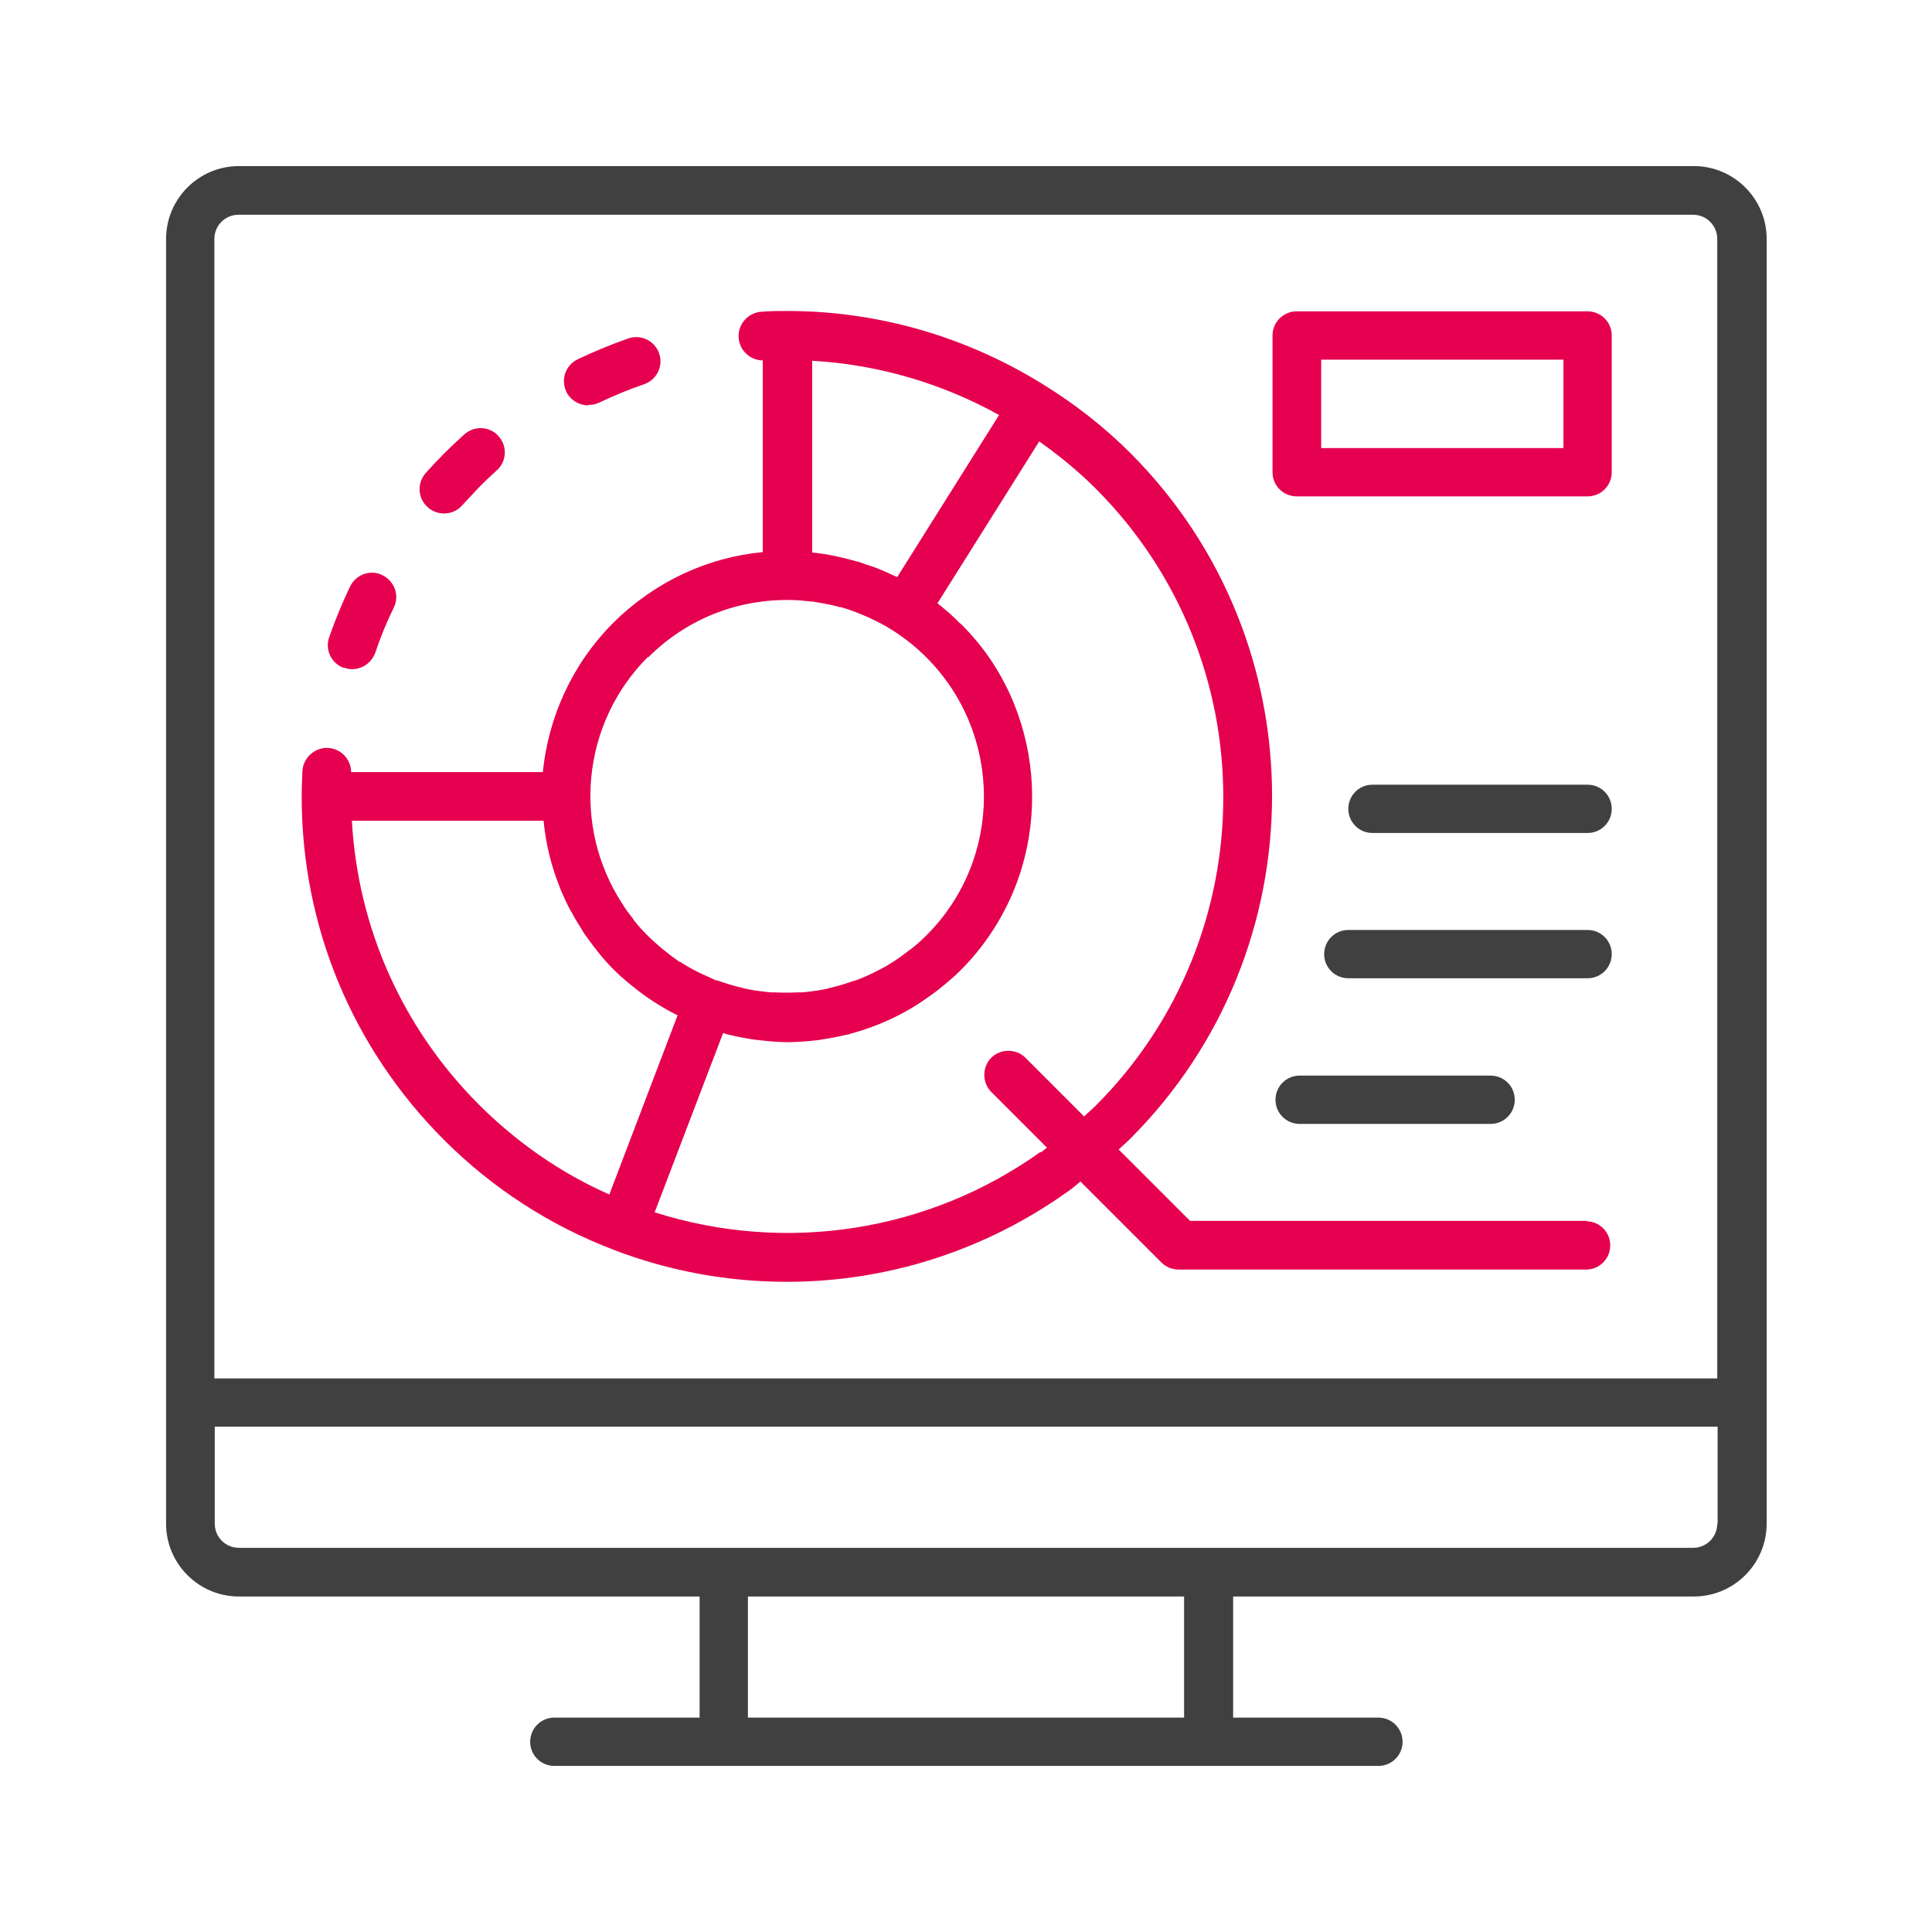
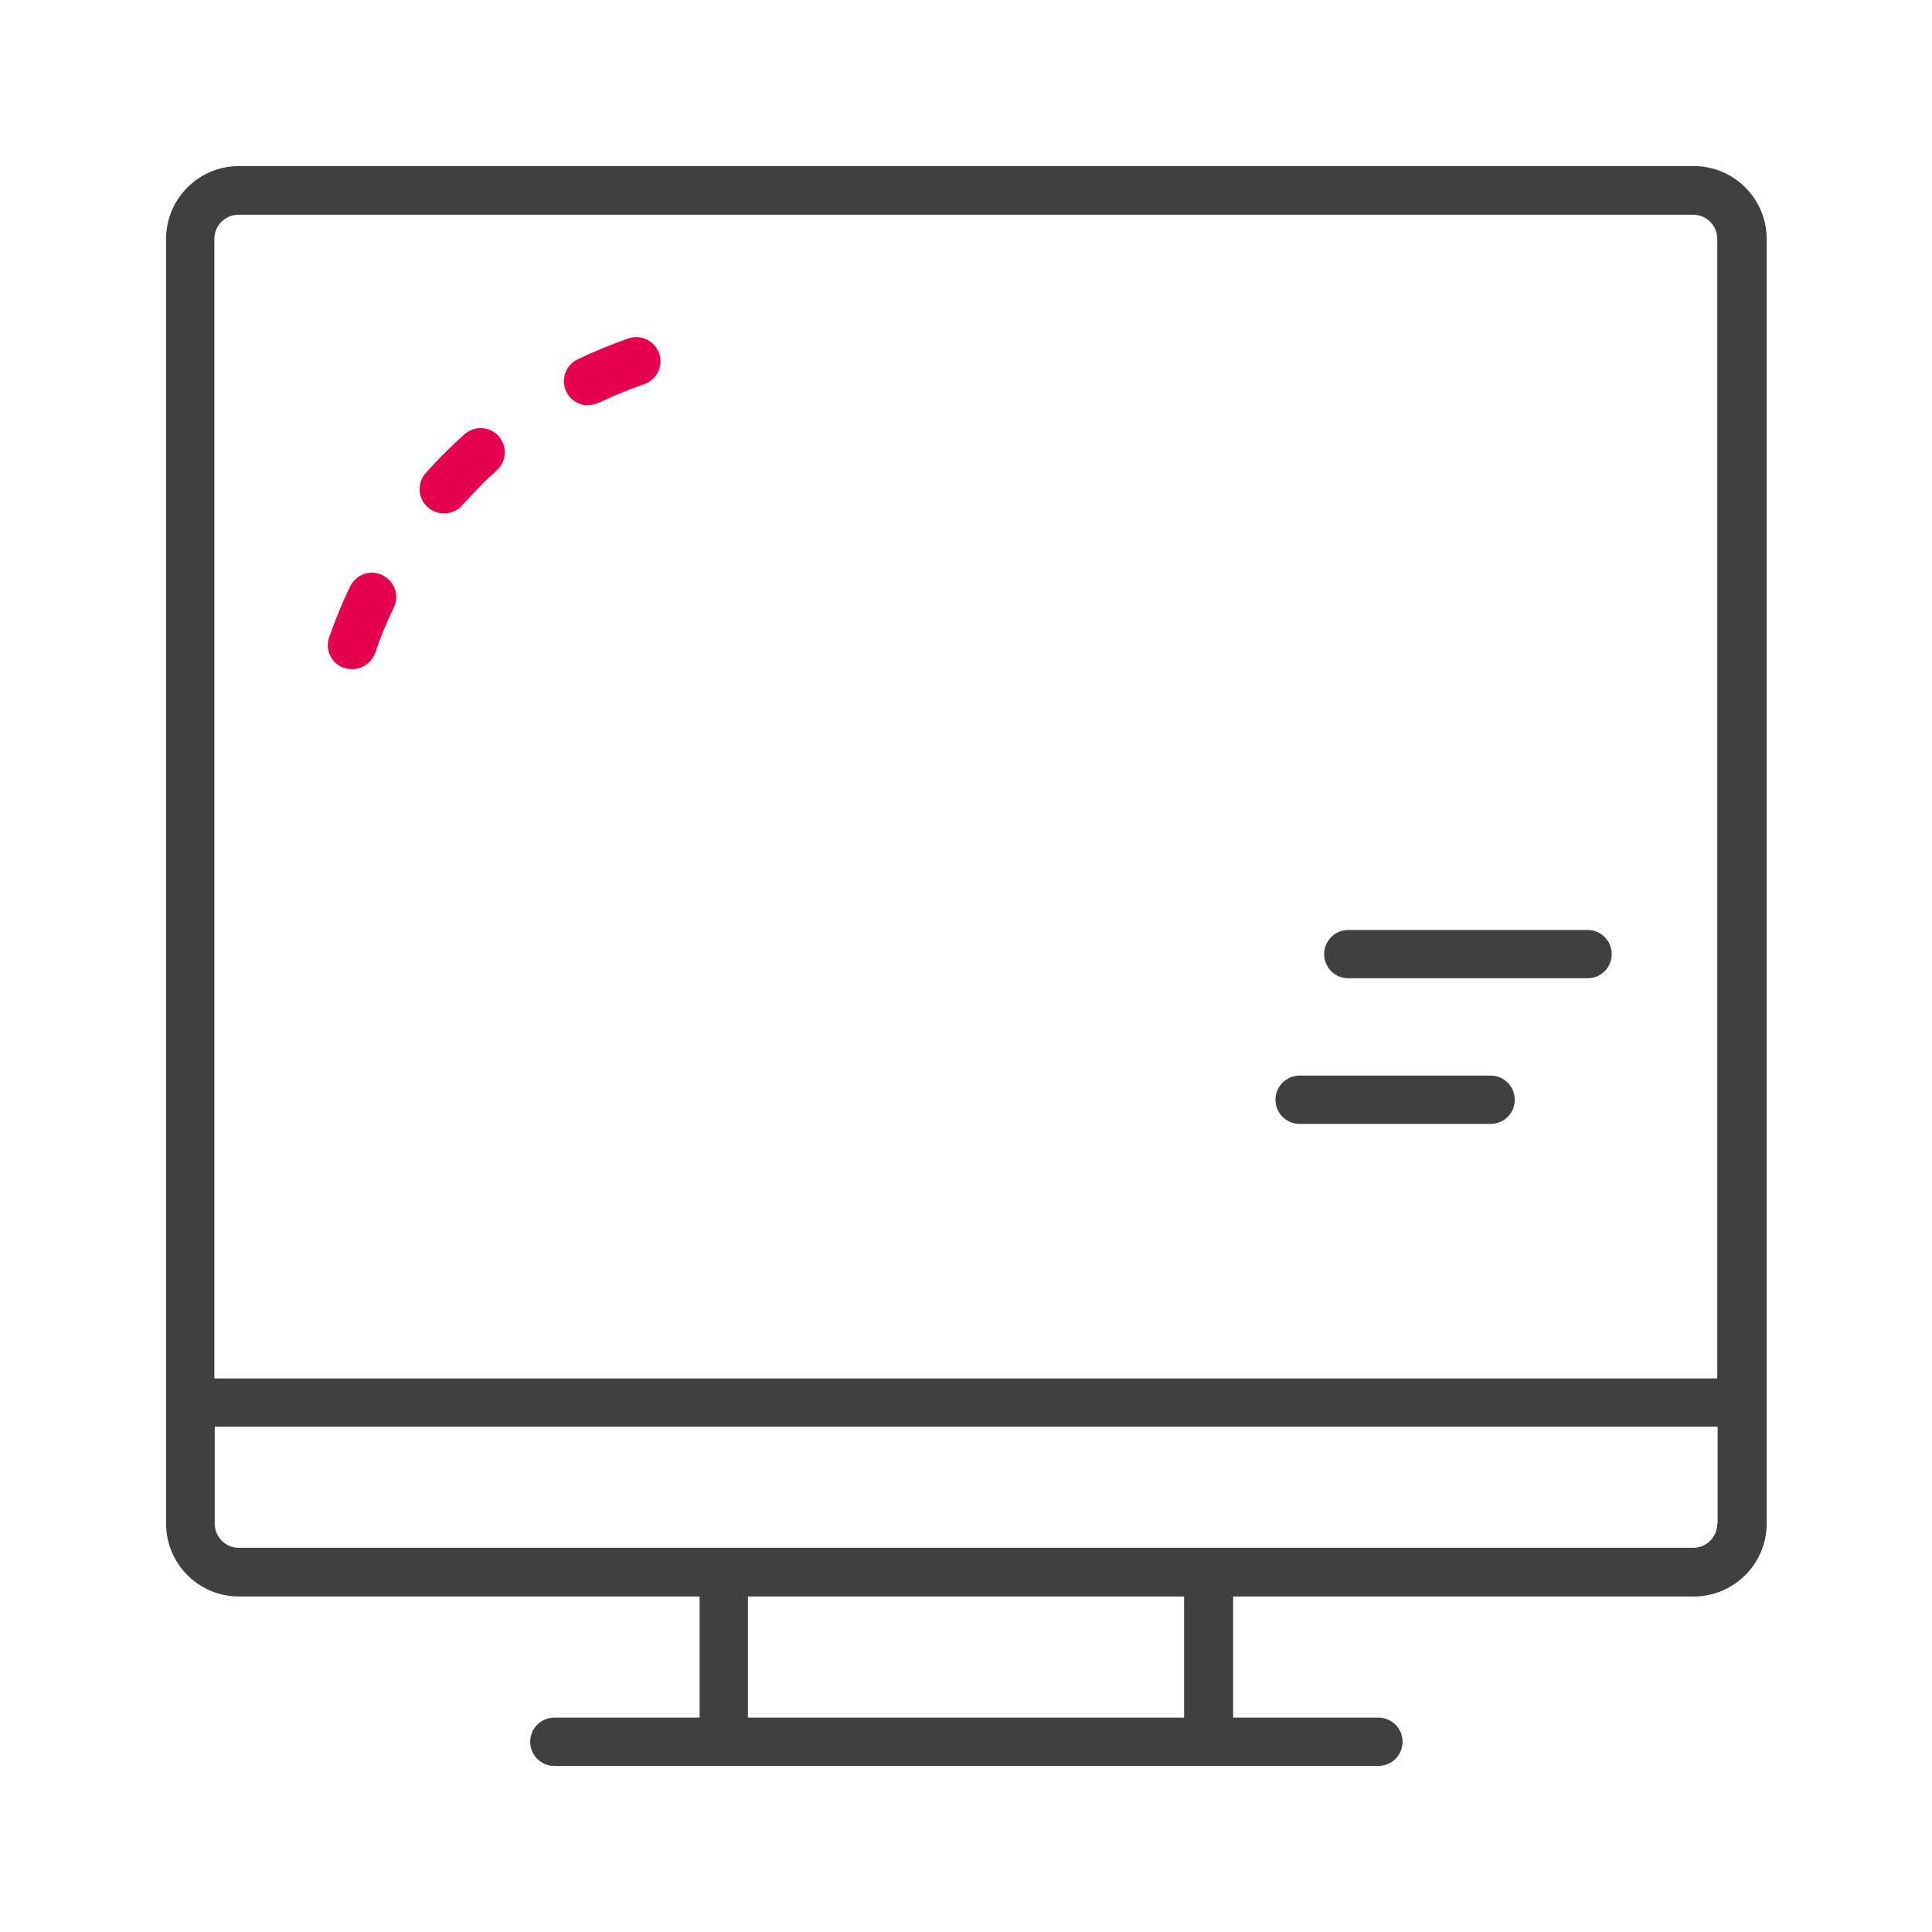
<svg xmlns="http://www.w3.org/2000/svg" id="Capa_1" viewBox="0 0 52 52">
  <defs>
    <style>.cls-1{fill:#e50050;}.cls-2{fill:#404040;}</style>
  </defs>
  <path class="cls-2" d="M45.57,4.47H6.43c-1.08,0-1.96,.88-1.96,1.96V41.01c0,1.08,.88,1.96,1.96,1.96h12.4v3.26h-3.91c-.36,0-.65,.29-.65,.65s.29,.65,.65,.65h22.18c.36,0,.65-.29,.65-.65s-.29-.65-.65-.65h-3.91v-3.26h12.4c1.08,0,1.96-.88,1.96-1.96V6.43c0-1.08-.88-1.96-1.96-1.96ZM5.77,6.43c0-.36,.29-.65,.65-.65H45.57c.36,0,.65,.29,.65,.65v30.67H5.77V6.43ZM31.87,46.23h-11.74v-3.26h11.74v3.26Zm14.35-5.22c0,.36-.29,.65-.65,.65H6.43c-.36,0-.65-.29-.65-.65v-2.61H46.23v2.61Z" />
  <path class="cls-1" d="M11.95,13.82c.18,0,.36-.07,.49-.22,.15-.16,.3-.32,.45-.48s.32-.31,.48-.46c.27-.24,.29-.65,.05-.92-.24-.27-.65-.29-.92-.05-.18,.16-.36,.33-.54,.51-.17,.17-.34,.35-.5,.53-.24,.27-.22,.68,.05,.92,.12,.11,.28,.17,.44,.17Z" />
  <path class="cls-1" d="M9.27,17.97c.07,.03,.14,.04,.21,.04,.27,0,.52-.17,.62-.44,.14-.42,.31-.83,.5-1.22,.16-.32,.02-.71-.31-.87-.32-.16-.71-.02-.87,.31-.21,.44-.4,.9-.56,1.36-.12,.34,.06,.71,.4,.83Z" />
  <path class="cls-1" d="M15.84,10.9c.09,0,.19-.02,.28-.06,.4-.19,.81-.36,1.22-.5,.34-.12,.52-.49,.4-.83-.12-.34-.49-.52-.83-.4-.46,.16-.92,.35-1.36,.56-.33,.16-.46,.54-.31,.87,.11,.23,.35,.37,.59,.37Z" />
-   <path class="cls-1" d="M42.73,32.86h-10.7l-1.92-1.92c.1-.1,.21-.19,.31-.29,5.09-5.09,5.09-13.37,0-18.46-.67-.67-1.44-1.28-2.29-1.81h0c-2.09-1.31-4.48-2.01-6.94-2.01-.23,0-.46,0-.69,.02-.36,.02-.64,.33-.62,.69,.02,.35,.31,.62,.65,.62v5.16c-1.47,.14-2.89,.78-4.02,1.9-1.12,1.12-1.75,2.55-1.9,4.02h-5.16c0-.34-.27-.63-.62-.65-.35-.02-.67,.26-.69,.62-.01,.23-.02,.46-.02,.69,0,3.49,1.36,6.76,3.82,9.23,1.31,1.31,2.85,2.31,4.58,2.97,1.51,.58,3.09,.86,4.66,.86,2.68,0,5.32-.83,7.56-2.43,.12-.08,.23-.18,.34-.27l2.18,2.18c.12,.12,.29,.19,.46,.19h10.97c.36,0,.65-.29,.65-.65s-.29-.65-.65-.65ZM24.14,15.53s-.09-.04-.13-.06c-.13-.06-.26-.12-.39-.17-.1-.04-.19-.07-.29-.1-.09-.03-.18-.07-.27-.09-.39-.11-.8-.2-1.2-.24v-5.16c1.76,.1,3.48,.6,5.03,1.46l-2.74,4.36Zm-6.69,2.16c1.06-1.06,2.45-1.57,3.84-1.54,.18,0,.36,.02,.54,.04,.07,0,.14,.02,.21,.03,.19,.03,.38,.07,.56,.12,.02,0,.04,0,.06,.01,.22,.06,.44,.15,.65,.24,.02,.01,.05,.02,.07,.03,.21,.1,.42,.2,.62,.33h0c.35,.22,.66,.47,.93,.74,2.07,2.07,2.07,5.43,0,7.49-.17,.17-.34,.32-.53,.45-.04,.03-.09,.07-.13,.1-.17,.12-.35,.24-.54,.34-.01,0-.03,.02-.04,.02-.21,.11-.42,.21-.64,.29-.03,.01-.07,.02-.1,.03-.2,.07-.4,.13-.61,.18-.02,0-.05,.01-.07,.02-.23,.05-.46,.08-.69,.1-.04,0-.07,0-.11,0-.21,.01-.41,.01-.62,0-.03,0-.06,0-.09,0-.23-.02-.47-.05-.7-.1-.03,0-.05-.01-.07-.02-.23-.05-.45-.12-.68-.2h-.03c-.17-.08-.34-.15-.5-.23h0c-.16-.08-.32-.17-.47-.27h-.02c-.14-.1-.28-.2-.41-.31-.01-.01-.03-.02-.04-.03-.14-.12-.28-.24-.41-.37-.13-.13-.25-.26-.36-.4-.02-.03-.04-.06-.06-.09-.09-.11-.18-.23-.25-.35,0-.01-.01-.02-.02-.03-1.33-2.05-1.1-4.83,.7-6.63Zm-7.98,4.4h5.16c.06,.63,.21,1.23,.44,1.8,.01,.03,.02,.05,.03,.08,.07,.16,.14,.32,.22,.47,.02,.04,.04,.08,.07,.12,.07,.14,.15,.27,.24,.41,.03,.05,.06,.1,.09,.15,.09,.13,.18,.25,.27,.37,.04,.04,.07,.09,.11,.14,.13,.16,.27,.32,.42,.47,.23,.23,.48,.43,.73,.62,.05,.04,.1,.07,.15,.11,.26,.18,.54,.35,.82,.49h.02l-1.84,4.83c-1.31-.58-2.49-1.4-3.51-2.42-2.06-2.06-3.26-4.76-3.42-7.65Zm18.54,8.91c-3.02,2.16-6.86,2.75-10.39,1.63l1.84-4.82s.06,0,.08,.02c.22,.06,.45,.1,.68,.14,.05,0,.11,.02,.16,.02,.27,.03,.54,.06,.8,.06s.53-.02,.79-.05c.05,0,.09-.01,.13-.02,.23-.03,.46-.08,.69-.13,.04,0,.07-.02,.11-.03,.52-.14,1.02-.34,1.5-.61,.05-.03,.09-.05,.14-.08,.18-.11,.36-.23,.54-.36,.05-.04,.11-.08,.16-.12,.21-.17,.42-.34,.61-.53,.8-.8,1.36-1.77,1.66-2.79,.42-1.43,.35-2.98-.21-4.37-.32-.8-.8-1.54-1.45-2.18h-.01c-.19-.2-.38-.36-.58-.52,0,0-.02-.02-.03-.02l2.05-3.26,.69-1.1c.55,.39,1.06,.81,1.52,1.27h0c4.58,4.58,4.58,12.03,0,16.61-.1,.1-.21,.19-.31,.29l-1.58-1.58c-.25-.25-.67-.25-.92,0-.25,.25-.25,.67,0,.92l1.5,1.5c-.06,.04-.11,.09-.17,.13Z" />
  <path class="cls-2" d="M40.12,30.25c.36,0,.65-.29,.65-.65s-.29-.65-.65-.65h-5.14c-.36,0-.65,.29-.65,.65s.29,.65,.65,.65h5.14Z" />
  <path class="cls-2" d="M42.73,25.03h-6.44c-.36,0-.65,.29-.65,.65s.29,.65,.65,.65h6.44c.36,0,.65-.29,.65-.65s-.29-.65-.65-.65Z" />
-   <path class="cls-2" d="M42.73,21.12h-5.79c-.36,0-.65,.29-.65,.65s.29,.65,.65,.65h5.79c.36,0,.65-.29,.65-.65s-.29-.65-.65-.65Z" />
-   <path class="cls-1" d="M42.73,8.38h-7.83c-.36,0-.65,.29-.65,.65v3.68c0,.36,.29,.65,.65,.65h7.83c.36,0,.65-.29,.65-.65v-3.68c0-.36-.29-.65-.65-.65Zm-.65,3.68h-6.52v-2.38h6.52v2.38Z" />
</svg>